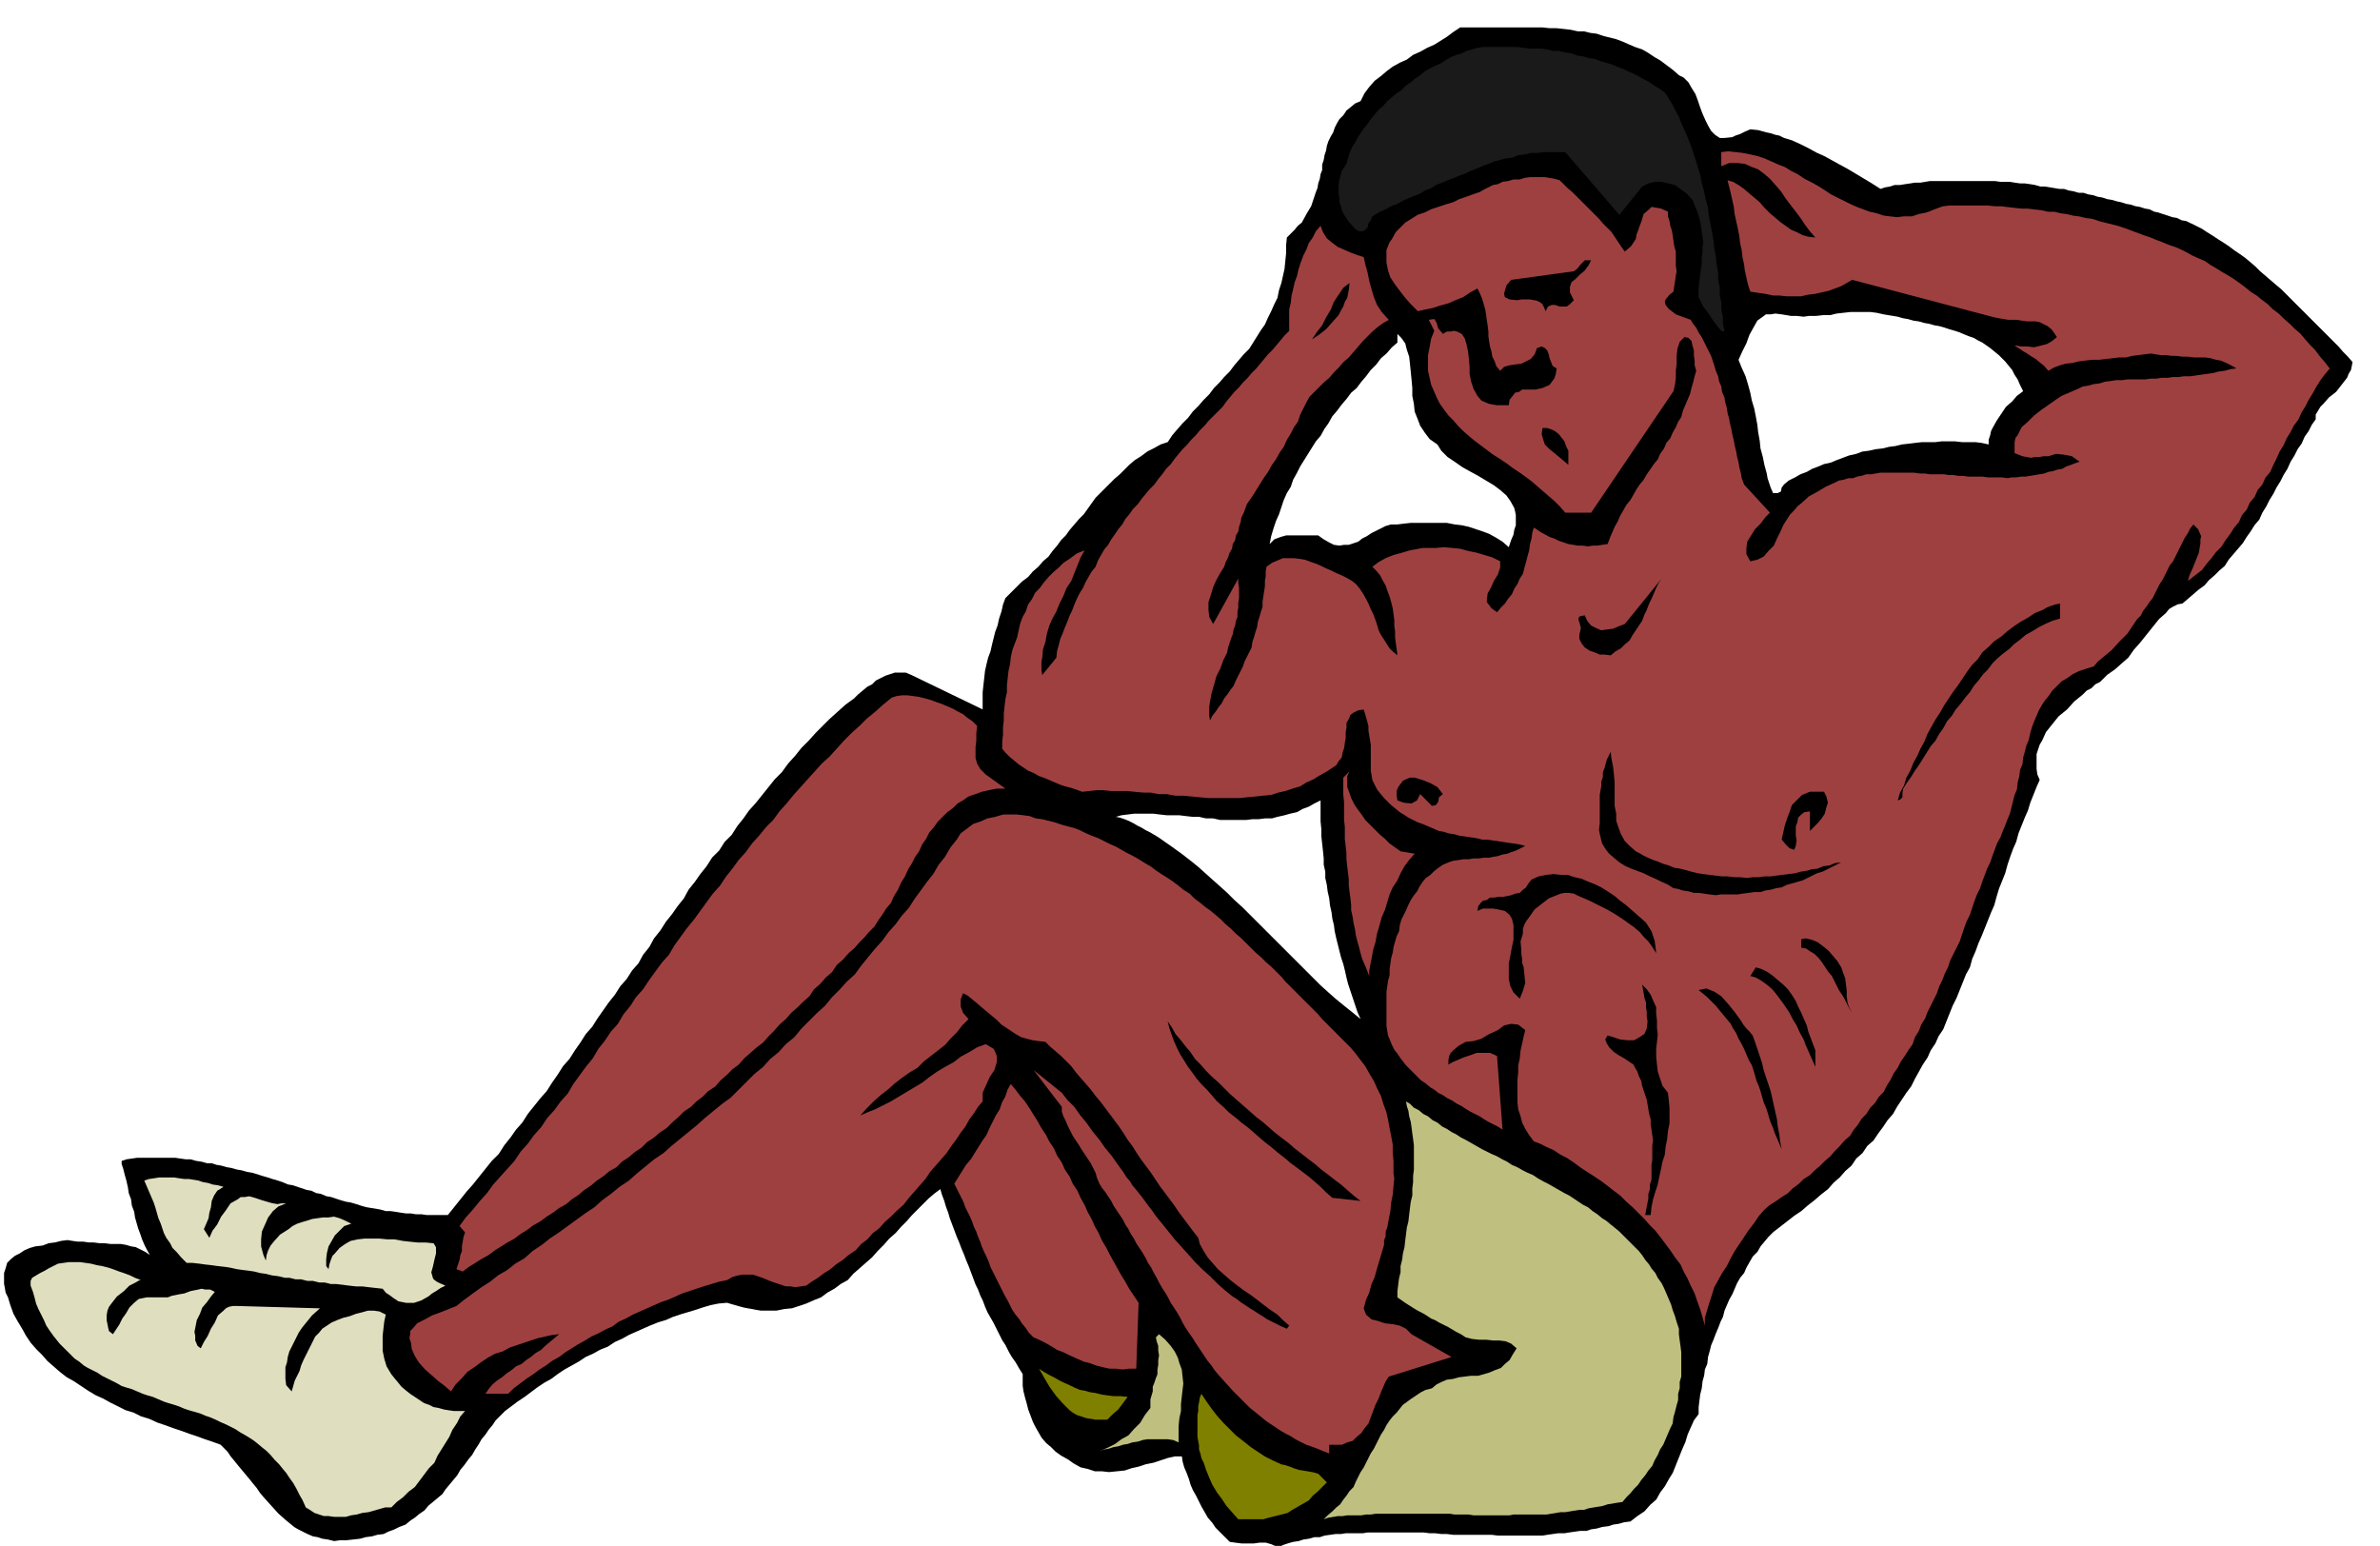
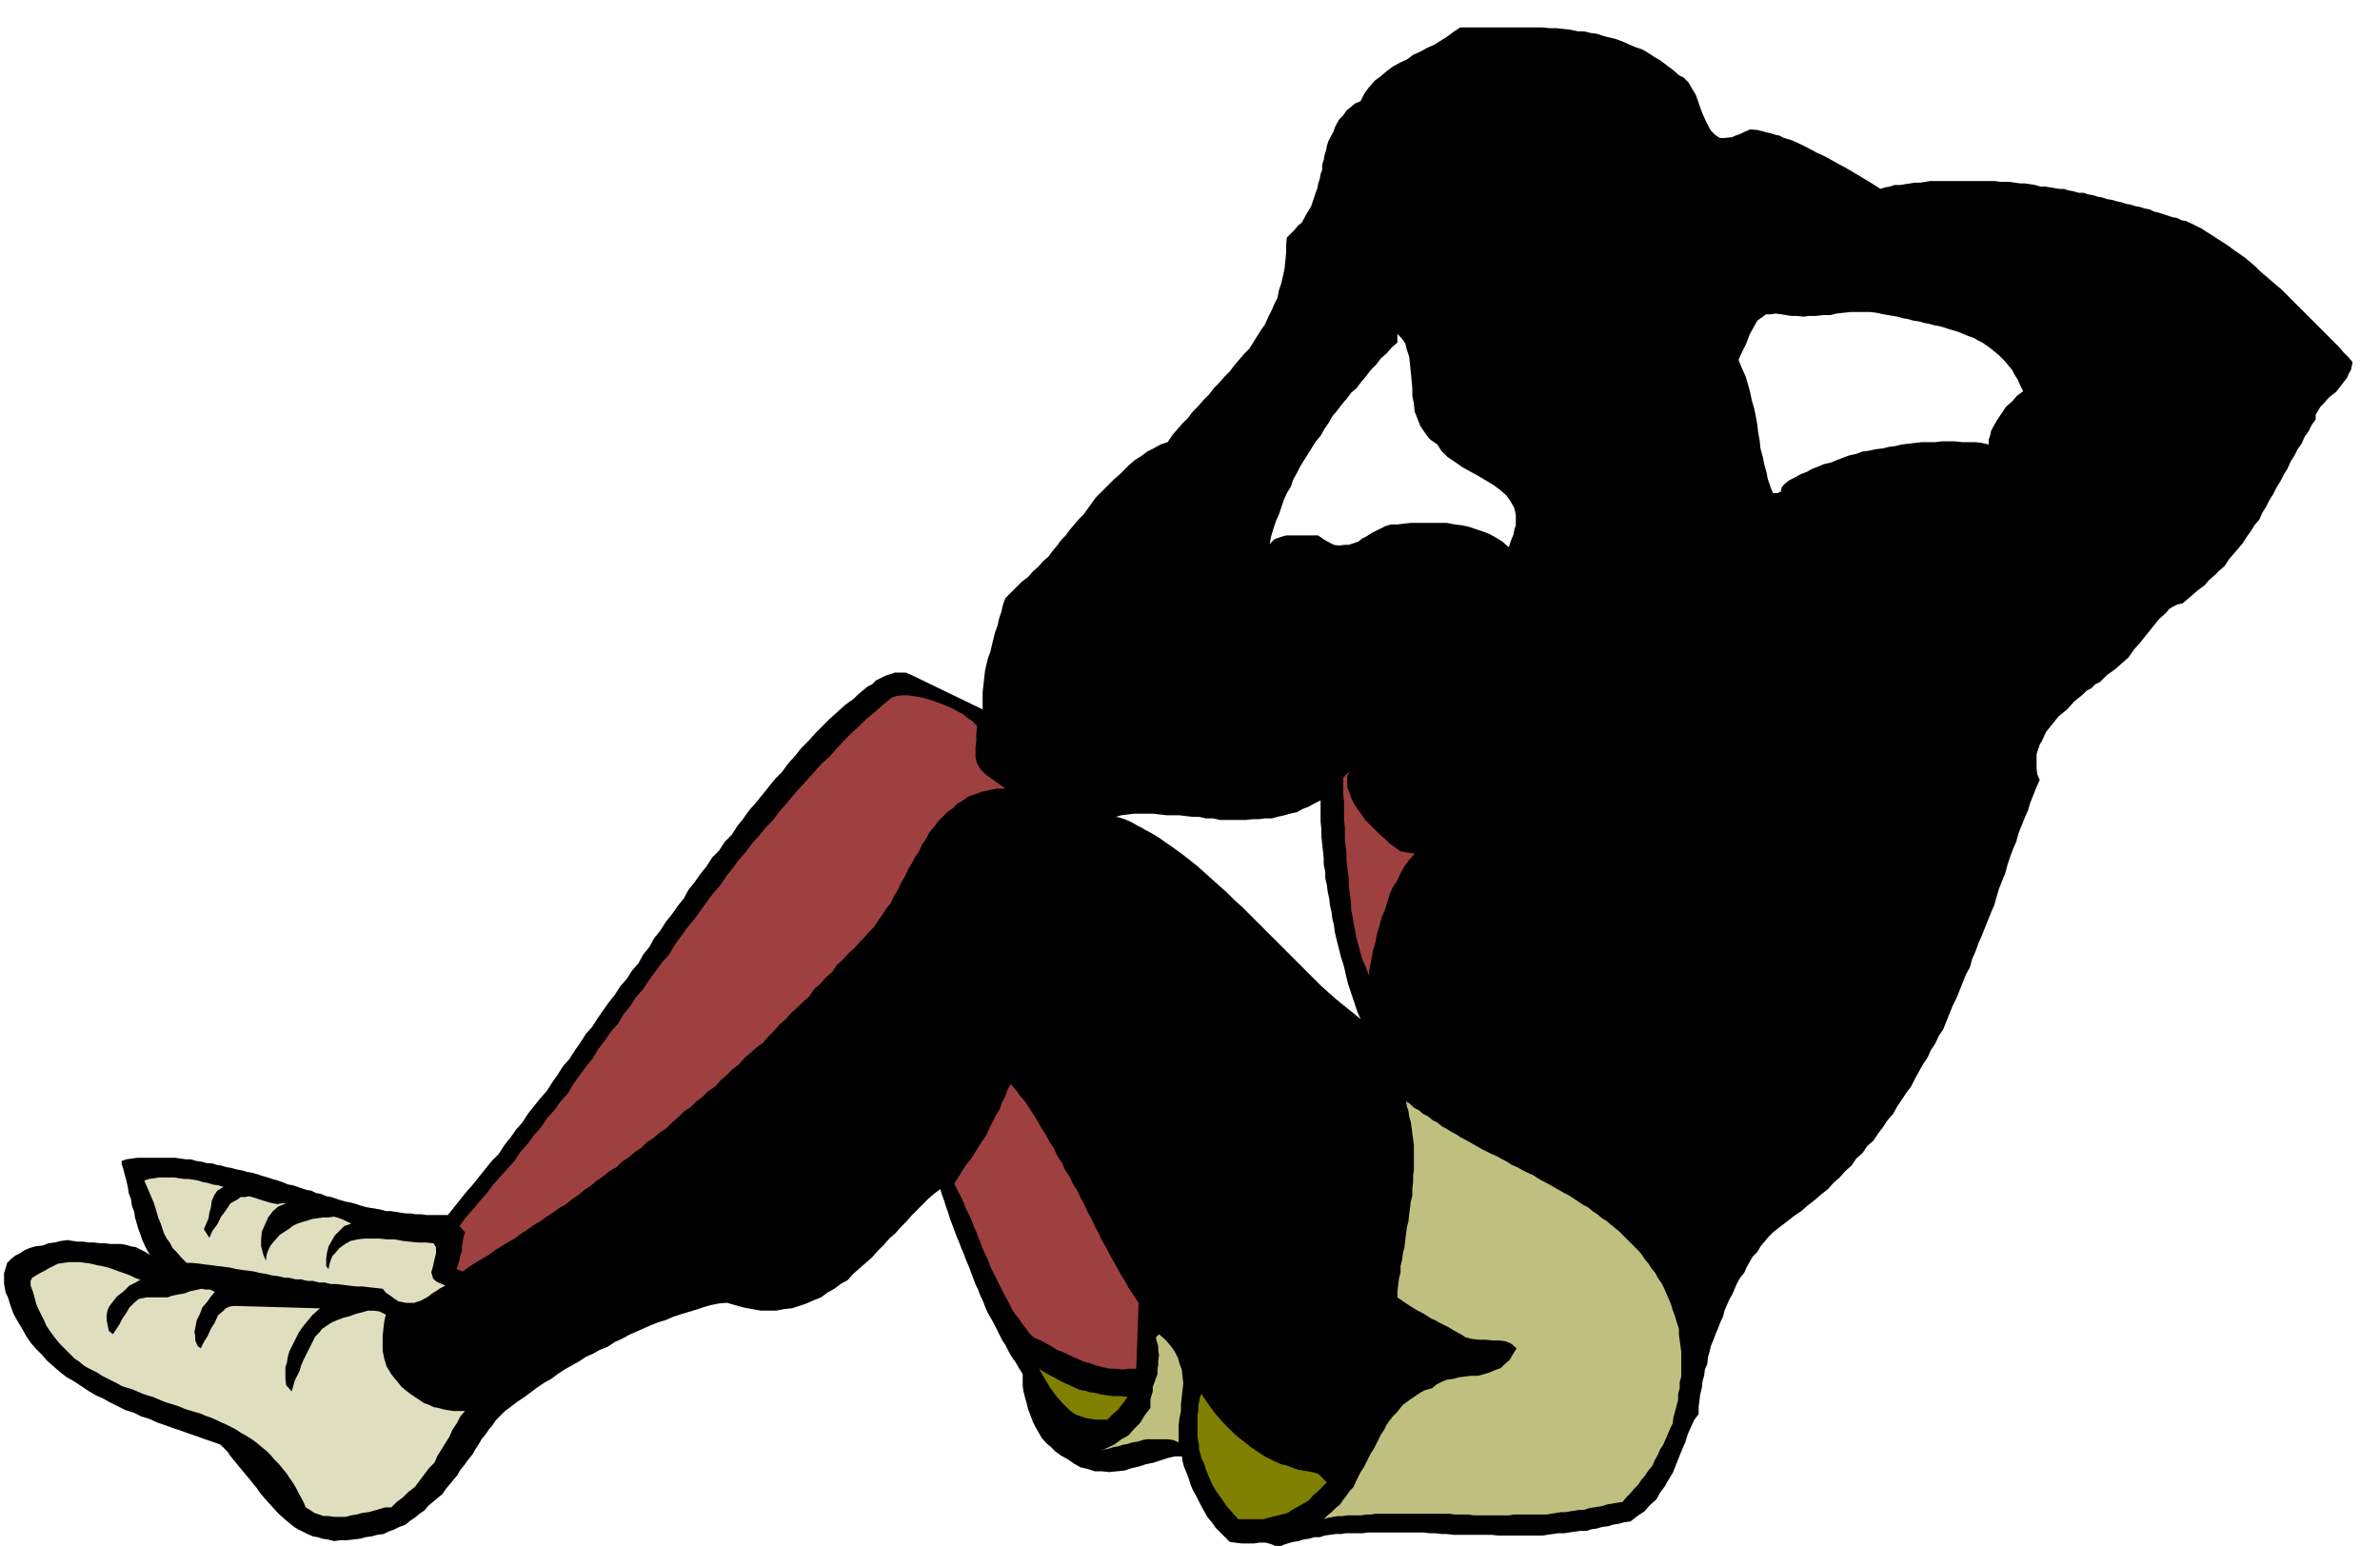
<svg xmlns="http://www.w3.org/2000/svg" fill-rule="evenodd" height="318.574" preserveAspectRatio="none" stroke-linecap="round" viewBox="0 0 3035 1972" width="490.455">
  <style>.brush1{fill:#000}.pen1{stroke:none}.brush3{fill:#9f4040}.brush5{fill:olive}.brush6{fill:#bfbf80}</style>
  <path class="pen1 brush1" d="m2794 285-6-3-6-1-6-3-6-1-6-2-6-2-6-2-5-1-6-3-6-1-6-2-6-1-6-2-6-1-6-2-5-1-7-2-6-1-6-2-6-1-6-2-6-1-6-2h-6l-7-2-6-1-6-2h-6l-6-1-6-1-6-1h-6l-7-2-6-1-7-1h-6l-7-1-6-1h-12l-7-1h-83l-6 1-6 1h-7l-6 1-7 1-6 1h-7l-6 2-6 1-6 2-11-7-10-6-10-6-10-6-11-6-9-5-11-6-9-4-11-6-10-5-11-5-10-3-6-3-5-1-6-2-5-1-11-3-10-1-7 3-6 3-6 2-4 2-10 1h-6l-6-4-5-5-4-7-3-6-4-9-3-8-3-9-3-8-5-8-4-7-6-6-6-3-8-7-8-6-8-6-7-4-9-6-7-4-9-3-7-3-9-4-8-3-8-2-8-2-9-3-8-1-8-2h-8l-9-2-9-1-9-1h-9l-9-1h-105l-9 6-8 6-8 5-8 5-9 4-9 5-9 4-8 6-9 4-9 5-8 6-7 6-8 6-7 8-6 8-5 10-7 3-6 5-5 4-4 6-5 5-3 5-3 6-2 6-3 5-3 6-2 6-1 6-2 6-1 6-2 6v7l-2 5-1 6-2 6-1 6-2 5-2 6-2 6-2 6-6 10-6 11-5 4-4 5-5 5-5 5-1 10v10l-1 10-1 10-2 9-2 9-3 9-2 10-4 8-4 9-4 8-4 9-5 7-5 8-5 8-5 8-7 7-6 7-6 7-6 8-7 7-6 7-7 7-6 8-7 7-7 8-7 7-6 8-7 7-7 8-6 7-6 9-9 3-9 5-8 4-8 6-8 5-7 6-6 6-6 6-7 6-6 6-6 6-6 6-6 6-5 7-5 7-5 7-6 6-6 7-6 7-5 7-6 6-5 7-6 7-5 7-7 6-6 7-7 6-6 7-8 6-7 7-7 7-7 7-3 8-2 9-3 9-2 9-3 8-2 8-2 8-2 9-3 8-2 8-2 9-1 9-1 9-1 9v22l-91-44-7-3h-14l-6 2-6 2-6 3-6 3-5 5-6 3-6 5-6 5-5 5-11 8-10 9-10 9-9 9-9 9-9 10-9 9-8 10-9 10-8 11-9 9-8 10-8 10-8 10-9 10-7 10-8 10-7 11-9 9-7 11-9 9-7 11-8 10-7 10-8 10-6 11-8 10-7 10-8 10-7 11-8 10-6 11-8 10-6 11-8 9-7 11-8 9-7 11-8 10-7 10-7 10-7 11-8 9-7 11-7 10-7 11-8 9-7 11-7 10-7 11-8 9-8 10-8 10-7 11-8 9-7 10-8 10-7 11-9 9-8 10-8 10-8 10-8 9-8 10-8 10-8 10h-27l-7-1h-7l-6-1h-6l-7-1-6-1-7-1h-6l-7-2-6-1-6-1-6-1-7-2-6-2-7-2-6-1-7-2-6-2-6-2-6-1-7-3-6-1-6-3-6-1-6-2-6-2-6-2-6-1-7-3-6-2-7-2-6-2-7-2-6-2-7-2-6-1-7-2-6-1-7-2-6-1-7-2-6-1-6-2h-6l-7-2-7-1-7-2h-6l-7-1-7-1h-48l-7 1-7 1-6 2v4l2 6 2 8 2 7 2 9 1 7 3 8 1 8 3 8 1 7 2 7 2 7 3 8 2 6 3 7 3 6 4 7-6-4-6-3-6-3-6-1-7-2-6-1h-13l-8-1h-6l-8-1h-6l-7-1h-7l-7-1-6-1-8 1-8 2-8 1-8 3-9 1-7 2-7 3-6 4-6 3-5 4-5 5-2 7-2 6v14l1 5 1 6 3 6 3 10 4 11 5 9 6 10 5 9 6 9 7 8 8 8 6 7 8 7 8 7 9 7 9 5 9 6 9 6 10 6 9 4 9 5 10 5 10 5 10 3 10 5 10 3 11 5 9 3 11 4 9 3 11 4 9 3 11 4 9 3 11 4 4 4 5 5 4 6 5 6 4 5 5 6 5 6 5 6 4 5 5 6 4 6 5 6 9 10 10 11 9 8 11 9 5 3 6 3 6 3 7 3 6 1 6 2 7 1 8 2 7-1h8l9-1 9-1 7-2 8-1 7-2 8-1 6-3 8-3 6-3 8-3 6-5 6-4 6-5 6-4 5-6 6-5 6-5 6-5 4-6 5-6 5-6 5-6 4-7 5-6 5-7 5-6 4-7 4-6 4-7 5-6 4-6 5-6 4-6 5-5 7-7 8-6 8-6 9-6 8-6 8-6 9-6 9-5 8-6 9-6 9-5 9-5 9-6 9-4 9-5 10-4 9-6 9-4 9-5 9-4 9-4 9-4 10-4 10-3 9-4 9-3 10-3 10-3 9-3 10-3 10-2 11-1 10 3 11 3 5 1 6 1 5 1 6 1h20l10-2 10-1 9-3 9-3 9-4 10-4 8-6 9-5 8-6 9-5 7-8 8-7 8-7 8-7 7-8 8-8 7-8 8-7 7-8 7-7 7-8 7-7 7-7 7-7 7-6 8-6 2 7 3 8 2 7 3 8 2 7 3 8 3 8 3 8 3 7 3 8 3 7 3 8 3 7 3 8 3 8 3 8 3 6 3 8 3 6 3 8 3 7 4 7 4 7 4 8 3 6 4 8 4 6 4 8 4 7 5 7 4 7 5 8v15l1 7 2 8 2 7 2 8 3 8 3 8 3 6 4 7 4 7 6 7 6 5 6 6 7 5 9 5 7 5 9 5 9 2 9 3h9l9 1 10-1 10-1 9-3 9-2 9-3 10-2 9-3 9-3 9-2h9l1 7 2 7 3 7 3 8 2 7 3 7 4 7 4 8 3 6 4 7 4 7 6 7 4 6 6 6 6 6 6 6 7 1 8 1h16l7-1h8l7 2 9 4 6-3 6-2 7-2 7-1 6-2 7-1 7-2h7l6-2 7-1 7-1h7l6-1h22l6-1h71l8 1h7l8 1h7l8 1h49l8 1h57l6-1 7-1 7-1h8l6-1 7-1 7-1h8l6-2 7-1 7-2 8-1 6-2 7-1 7-2 8-1 9-7 9-6 7-8 8-7 5-9 6-8 5-9 5-8 4-10 4-10 4-10 4-9 3-10 4-9 4-9 6-8v-9l1-8 1-8 2-8 1-9 2-7 1-8 3-7 1-9 2-7 2-8 3-7 3-8 3-7 3-8 3-6 2-8 3-7 3-7 4-7 3-7 3-7 4-7 5-6 3-7 4-7 4-7 6-6 4-7 5-6 5-6 6-6 9-7 9-7 9-7 9-6 8-7 9-7 8-7 9-7 7-8 8-7 7-8 8-7 6-9 8-7 6-9 8-7 6-9 6-8 6-9 7-8 5-9 6-9 6-9 6-8 5-10 5-9 5-9 6-9 4-9 6-9 4-9 6-9 4-10 4-10 4-10 5-10 4-10 4-10 4-10 5-9 3-11 4-9 4-11 4-9 4-10 4-10 4-10 4-9 3-11 3-10 4-10 4-10 3-11 3-9 4-11 4-9 3-11 4-10 4-10 4-9 3-10 4-10 4-10 4-9-3-7-1-7v-19l2-6 2-6 3-5 5-11 8-10 8-10 11-9 9-10 11-9 5-5 6-3 5-5 6-3 9-9 10-7 9-8 8-7 7-10 8-9 8-10 8-10 8-10 9-8 4-5 5-3 6-3 6-1 7-6 7-6 7-6 7-5 6-7 7-6 6-6 7-6 5-8 6-7 6-7 6-7 5-8 5-7 5-8 6-7 4-9 5-8 4-8 5-8 4-8 5-8 4-8 5-8 4-9 5-8 4-8 5-7 4-9 5-7 4-8 5-7v-6l3-5 3-5 4-4 7-8 9-7 7-9 7-9 2-5 3-5 1-5 1-5-6-7-6-6-6-7-6-6-6-6-6-6-6-6-6-6-7-7-6-6-6-6-6-6-6-6-6-6-6-6-6-5-7-6-7-6-7-6-6-6-7-6-6-5-7-5-6-4-8-6-6-4-8-5-6-4-8-5-6-4-8-4-6-3zm-1371 757 7-2 8-1 8-1h25l8 1 9 1h16l8 1 9 1h8l9 2h9l9 2h33l8-1h8l8-1h9l7-2 9-2 7-2 9-2 7-4 8-3 7-4 8-4v27l1 10v9l1 9 1 9 1 10v8l2 9v8l2 9 1 8 2 9 1 9 2 9 1 8 2 8 1 8 2 9 2 8 2 8 2 8 3 9 2 8 2 9 2 8 3 9 3 9 3 9 3 9 4 9-11-9-10-8-11-9-9-8-10-9-9-9-9-9-9-9-10-10-9-9-9-9-9-9-9-9-9-9-9-9-9-9-10-9-9-9-10-9-9-8-10-9-9-8-10-8-9-7-11-8-10-7-10-7-10-6-6-3-5-3-6-3-5-3-6-3-5-2-6-2-5-1zm501-344-8-7-8-5-9-5-8-3-9-3-9-3-9-2-9-1-10-2h-46l-9 1-8 1h-8l-7 2-6 3-6 3-6 3-6 4-6 3-5 4-6 2-6 2h-6l-6 1-7-1-6-3-7-4-7-5h-41l-7 2-8 3-6 6 2-10 3-10 3-9 4-9 3-9 3-9 4-9 5-8 3-9 5-9 4-8 5-8 5-8 5-8 5-8 6-7 5-9 5-7 5-9 6-7 6-8 6-7 6-8 7-6 6-8 6-7 6-8 7-7 6-8 7-6 7-8 7-6v-11l5 5 5 7 2 8 3 9 1 9 1 10 1 10 1 11v10l2 10 1 10 4 10 3 8 6 9 6 8 10 7 5 8 8 8 9 6 10 7 9 5 11 6 10 6 10 6 8 6 8 7 5 7 5 9 1 4 1 5v13l-2 6-1 6-3 7-3 9zm612-131-9-2-8-1h-17l-9-1h-17l-8 1h-17l-9 1-8 1-9 1-8 2-8 1-8 2-9 1-9 2-8 1-8 3-9 2-8 3-8 3-7 3-9 2-7 3-8 3-7 4-8 3-7 4-8 4-6 5-3 4-1 5-4 2h-6l-3-7-2-6-2-6-1-6-3-11-2-10-3-11-1-10-2-11-1-9-2-11-2-10-3-10-2-10-3-11-3-10-5-11-4-10 5-11 5-10 4-11 5-9 5-9 7-5 4-3h6l6-1 8 1 6 1 6 1h7l9 1 7-1h9l9-1h9l8-2 9-1 9-1h25l8 1 9 2 6 1 6 1 6 1 7 2 6 1 7 2 7 1 7 2 6 1 7 2 6 1 7 2 6 2 7 2 6 2 7 3 5 2 6 2 5 3 6 3 10 7 11 9 8 8 9 11 3 6 4 6 3 7 4 8-8 6-6 7-8 7-6 9-6 9-5 9-2 4-1 5-2 6v6z" />
  <path class="pen1" d="m68 1615 6-3 7-1 7-1h14l7 1 7 1 8 2 6 1 8 2 6 2 8 3 6 2 8 3 6 3 8 3h-2l-5 3-8 4-7 7-9 7-7 9-3 4-2 5-1 6v6l1 5 1 5 1 4 5 4 4-6 4-6 4-8 5-7 4-7 6-6 6-5 10-2h27l5-2 5-1 5-1 6-1 8-3 10-2 4-1 5 1h6l6 3-5 6-5 7-6 7-3 8-4 8-2 10-1 5 1 5v6l3 7 4 3 4-8 5-8 4-9 5-8 4-9 7-6 3-3 4-2 5-1h6l105 3-10 9-9 11-4 5-4 6-3 6-3 6-3 6-3 6-2 7-1 7-2 6v15l1 8 7 8 2-7 2-7 3-6 3-6 2-7 3-7 3-6 3-6 3-6 3-6 3-6 5-5 4-5 6-4 6-4 7-3 8-3 8-2 8-3 8-2 7-2h8l7 1 8 4-2 9-1 9-1 9v19l2 10 3 10 6 10 4 5 5 6 4 5 6 5 5 4 6 4 6 4 6 4 6 2 6 3 6 1 7 2 6 1 7 1h14l-6 7-4 8-6 9-4 9-5 8-5 8-5 8-4 9-7 7-6 8-6 8-6 8-8 6-7 7-8 6-7 7h-8l-7 2-7 2-7 2-8 1-7 2-7 1-7 2h-15l-7-1h-6l-6-2-6-2-6-4-5-3-4-9-4-7-4-8-4-7-5-7-4-6-5-6-4-5-6-6-5-6-5-5-5-4-6-5-5-4-6-4-5-3-7-4-6-4-6-3-6-3-7-3-6-3-7-3-6-2-7-3-7-2-7-2-6-2-7-3-6-2-7-2-6-2-7-3-7-3-7-2-6-2-7-3-7-3-7-2-6-2-7-4-6-3-6-3-6-3-6-4-6-3-6-3-5-3-6-5-6-4-5-5-4-4-10-10-8-10-5-7-4-6-3-7-3-6-4-8-3-7-2-8-2-7-3-8v-6l2-4 5-3 5-3 6-3 5-3 6-3zm116-109 6-2 7-1 6-1h19l6 1 7 1h6l6 1 6 1 6 2 6 1 6 2 7 1 7 2-8 5-4 6-3 7-1 8-2 7-1 7-3 7-3 7 7 11 4-9 6-8 5-10 6-8 6-9 9-5 4-3h5l6-1 7 2 9 3 10 3 4 1 6 1 5-1h6l-10 4-7 6-6 8-4 9-4 9-1 10v9l3 11 3 7 1-7 2-6 3-6 4-5 8-9 11-7 5-4 6-3 6-2 7-2 6-2 7-1 7-1h7l7-1 7 2 7 3 8 4-9 3-6 6-6 6-4 7-4 7-2 8-1 8v9l3 4 1-6 2-6 2-5 3-3 6-7 7-5 7-4 9-2 9-1h19l10 1h9l11 2 9 1 10 1h10l10 1 3 5v8l-2 8-2 9-2 7 2 7 1 2 4 3 4 2 7 3-6 3-6 4-5 3-5 4-9 5-9 3h-10l-10-2-6-4-4-3-6-4-4-5-9-1-9-1-8-1h-8l-9-1-8-1-8-1h-7l-8-2h-7l-8-2h-7l-8-2h-7l-8-2h-6l-8-2-8-1-8-2-7-1-8-2-7-1-8-1-7-1-9-2-7-1-9-1-7-1-9-1-7-1-9-1h-7l-7-7-5-6-6-6-3-6-5-7-3-6-2-6-2-6-3-7-2-7-2-7-2-6-3-7-3-7-3-7-3-7z" style="fill:#dfdfbf" />
-   <path class="pen1 brush3" d="m582 1666 10-8 11-8 11-8 11-7 10-8 12-7 10-8 12-7 10-9 12-8 10-8 12-8 11-8 11-8 11-8 12-8 10-9 11-8 11-9 12-8 10-9 11-9 11-9 12-8 10-9 11-9 11-9 11-9 10-9 11-9 11-9 11-8 10-10 10-10 10-10 11-9 9-10 11-9 9-10 11-9 9-11 10-10 10-10 10-9 9-11 10-10 9-10 10-9 8-11 9-11 9-11 9-10 8-11 9-10 8-11 9-10 7-11 8-11 8-11 8-10 7-12 8-10 7-12 8-10 5-8 8-6 8-6 9-3 9-4 10-2 10-3h18l8 1 8 1 8 3 8 1 8 2 8 2 9 3 7 2 8 2 8 3 8 4 7 3 8 3 8 4 8 4 7 3 7 4 7 4 8 4 7 4 8 5 7 4 8 6 6 4 8 5 6 4 8 6 6 5 8 5 6 6 8 6 6 5 7 5 6 5 7 6 6 6 7 6 6 6 7 6 6 6 6 6 6 6 7 6 6 6 7 6 6 6 7 7 5 6 6 6 6 6 6 6 6 6 6 6 6 6 6 6 5 6 6 6 6 6 6 6 6 6 6 6 6 6 6 7 6 8 7 9 5 9 6 10 4 9 5 10 3 10 4 11 2 9 2 11 2 10 2 11v10l1 11v16l1 6-1 10-1 11-2 10-1 11-2 10-2 11-2 5v6l-2 5v6l-3 10-3 10-3 10-3 11-4 9-3 11-4 9-3 11 3 8 7 6 8 2 9 3 9 1 10 2 8 4 7 7 51 29-80 25-4 6-3 7-3 7-3 8-4 8-3 8-3 8-3 8-5 6-4 6-6 5-5 5-7 2-7 3h-16v11l-8-3-7-3-8-3-6-2-8-4-6-3-6-4-6-3-7-4-6-4-6-4-6-4-11-9-10-8-11-11-10-10-10-11-9-10-5-6-4-6-5-6-4-6-4-6-4-6-4-6-3-5-5-7-4-6-4-7-3-6-4-7-4-6-4-6-3-6-4-7-4-6-4-7-3-6-4-7-3-6-4-6-3-6-4-7-4-6-4-6-3-6-4-6-3-6-4-6-3-6-4-6-4-6-4-6-3-6-4-6-4-6-4-5-3-5-3-7-2-7-3-6-3-6-4-6-4-6-4-6-3-5-4-6-4-6-3-6-3-6-3-7-3-6-2-6v-6l-36-47 36 29 7 9 9 9 7 10 9 11 7 10 9 11 7 10 9 11 7 10 8 11 3 5 5 6 3 5 5 6 8 10 8 11 4 5 4 6 4 5 5 6 8 10 8 10 9 10 9 10 8 9 9 9 10 9 10 10 9 8 10 8 5 3 5 4 6 4 6 4 5 3 6 4 5 3 6 4 6 3 6 3 6 3 7 3 3-4-8-7-7-7-9-6-8-6-9-7-8-6-9-6-8-6-9-7-8-7-8-7-6-7-7-8-5-8-5-9-2-8-7-9-6-8-6-8-6-8-6-9-6-8-6-8-6-8-6-9-6-9-6-8-6-8-6-9-5-8-6-8-5-8-6-9-6-8-6-8-6-8-6-8-6-7-6-8-6-7-7-8-6-7-6-8-6-6-7-7-7-6-7-6-6-6-9-1-7-1-8-2-7-2-7-4-6-4-6-4-6-4-6-6-6-5-6-5-6-5-7-6-6-5-6-5-6-3-3 8v9l3 8 7 8-8 8-7 9-8 8-7 8-9 7-9 7-9 7-8 8-10 6-10 7-9 7-9 8-9 7-9 8-9 9-8 9 9-4 10-4 10-5 10-5 10-6 10-6 10-6 10-6 9-7 10-7 10-6 11-6 9-7 11-6 10-6 11-4 5 3 5 3 2 4 2 5v8l-3 10-6 9-5 11-4 9v11l-6 7-5 8-6 8-5 9-6 8-6 9-6 8-6 9-7 8-7 8-7 8-6 9-7 8-7 8-7 8-7 9-8 7-8 8-8 7-7 8-8 6-7 8-8 6-7 8-9 6-7 6-9 6-7 6-8 5-8 6-8 5-7 5-7 1-7 1-6-1h-6l-6-2-6-2-6-2-5-2-7-3-6-2-6-2h-13l-6 1-7 2-7 4-10 2-10 3-10 3-9 3-9 3-9 3-9 4-9 4-9 3-9 4-9 4-9 4-9 4-9 5-9 4-8 6-9 4-9 5-9 4-8 5-9 5-8 5-8 5-8 6-9 5-8 6-8 5-8 6-9 6-8 6-8 6-7 7h-29l4-6 5-6 6-5 6-4 6-5 6-4 6-5 7-3 6-5 6-4 6-5 7-4 5-5 6-5 6-5 6-5-9 1-9 2-9 2-9 3-9 3-9 3-9 3-9 5-10 3-9 5-9 6-8 6-9 6-7 8-8 8-6 9-8-7-8-6-9-8-8-7-8-9-5-8-4-9-1-8-2-6 1-5v-4l3-3 6-7 10-5 9-5 11-4 10-4 10-4z" />
  <path class="pen1 brush3" d="m593 1572-7-8 8-11 9-10 9-11 9-10 8-11 9-10 9-10 9-10 8-12 9-10 8-11 9-10 8-12 9-10 8-11 9-10 7-12 8-11 8-11 9-11 7-12 8-10 8-12 9-10 7-12 9-11 7-11 9-10 8-12 8-11 8-11 9-10 7-12 8-11 8-11 9-11 8-11 8-11 8-11 9-10 8-12 8-10 8-11 9-10 8-11 9-10 9-11 9-9 8-11 9-10 9-11 9-10 9-10 9-10 9-10 10-9 9-10 9-10 10-10 10-9 9-9 11-9 10-9 11-9 6-2 7-1h7l8 1 7 1 8 2 7 2 8 3 6 2 7 3 7 3 7 4 6 3 6 5 6 4 6 6-1 9v10l-1 8v14l2 7 4 7 7 7 25 18h-11l-10 2-9 2-8 3-9 3-7 5-7 4-6 6-7 5-6 6-6 6-5 7-6 7-4 8-5 7-4 9-5 7-4 8-5 8-4 9-5 8-4 9-5 8-4 9-6 7-5 8-5 7-5 8-7 7-6 7-6 6-6 7-8 7-7 8-8 7-6 9-8 7-7 8-8 7-6 9-8 7-7 7-8 7-7 8-8 7-7 8-7 7-7 8-8 6-8 7-8 7-7 8-8 6-7 7-8 7-7 8-9 6-7 7-8 6-7 7-9 6-7 7-8 7-7 7-9 6-7 6-9 6-7 7-9 6-7 6-9 6-7 7-9 5-7 6-9 6-7 6-9 6-7 6-9 6-7 6-9 5-8 6-8 5-8 6-9 5-8 6-8 5-8 6-9 5-8 5-8 5-8 6-9 5-8 5-8 5-8 6-8-3 2-6 2-6 1-6 2-5v-6l1-6 1-6 2-6zm696-189 6 7 6 8 6 7 6 9 5 8 5 8 5 9 6 9 4 8 6 9 4 9 6 9 4 9 6 9 4 9 6 9 4 9 5 9 4 9 5 9 4 9 5 9 4 9 6 10 4 8 5 9 5 9 5 9 5 8 5 9 6 9 6 9-3 84h-9l-8 1-9-1h-8l-9-2-8-2-8-3-8-2-9-4-9-4-8-4-8-3-8-5-7-4-8-4-7-3-6-6-4-6-5-6-3-5-5-6-4-6-3-6-3-6-4-7-3-6-3-6-3-6-3-6-3-6-3-6-2-6-3-7-3-6-3-7-2-6-3-7-2-6-3-6-2-6-3-7-3-6-3-6-2-6-3-6-3-6-3-6-3-6 5-8 5-8 5-8 6-7 5-8 5-8 5-8 5-7 4-9 4-8 4-8 5-8 3-9 4-7 3-9 4-7z" />
-   <path class="pen1" style="fill:#1a1a1a" d="m2123 118-7-5-7-4-7-5-6-3-7-4-6-3-7-3-6-3-8-3-7-3-7-2-7-2-8-3-7-1-7-2-7-1-8-3-8-1-8-2h-7l-8-2-7-1h-15l-8-1-7-1h-45l-7 1-7 2-7 2-6 3-7 2-7 3-7 4-6 4-7 3-6 3-7 4-6 5-6 4-6 5-6 4-6 6-6 4-6 5-6 5-5 6-6 5-5 6-5 6-4 6-5 6-4 6-4 6-3 6-4 6-3 7-2 7-2 7-6 9-3 11-1 6v12l1 6v5l2 5 1 5 3 6 6 9 8 9 5 3h5l3-2 3-3 1-5 3-4 2-5 3-2 7-4 7-3 7-4 8-3 7-4 7-3 7-3 8-3 6-4 8-3 6-4 8-3 7-3 8-3 7-3 8-3 6-3 8-3 7-3 8-3 7-3 8-2 7-2 9-1 7-3 8-1 8-2h9l8-1h27l69 80 29-36 8-4 8-2h9l9 2 8 2 8 6 7 5 8 9 2 6 3 7 2 6 2 7 1 6 1 7 1 7 1 7-1 6v7l-1 7v8l-1 6-1 8-1 8-1 9v11l2 4 4 8 6 8 6 9 5 7 5 6 3 2 2-1-2-9v-9l-2-9v-9l-2-10v-9l-2-10v-9l-2-11-1-10-2-11-1-10-2-11-2-10-2-10-1-10-3-11-2-10-3-11-2-10-3-10-3-10-3-9-3-9-4-10-4-9-4-9-3-8-5-9-4-8-5-8-4-6z" />
-   <path class="pen1 brush3" d="m2478 263-11 4-10 4-10 2-9 3h-10l-9 1-9-1-8-1-9-3-9-2-8-3-8-3-9-4-8-4-8-4-8-4-9-6-8-5-9-5-8-4-9-6-8-4-8-5-8-3-9-4-9-4-9-3-9-2-10-2-9-1-9-1-9 1v18l10-4h11l9 1 9 4 8 3 8 6 7 6 8 9 6 7 6 9 6 8 7 9 6 8 6 9 6 8 7 8-9-1-7-2-8-4-7-3-7-5-7-5-7-6-6-5-7-7-6-7-7-6-6-5-7-6-7-5-7-4-7-2 2 8 2 8 2 9 2 9 1 9 2 9 2 9 2 10 1 9 2 9 1 9 2 9 1 8 2 9 2 9 3 9 6 1 7 1 7 1 9 2h8l9 1h19l8-2 9-1 9-2 9-2 8-3 8-3 7-4 7-4 178 47 4 1 5 1 6 1 6 1h11l6 1 7 1h11l5 1 6 3 4 2 5 4 3 4 4 6-6 5-7 4-8 2-8 2-9-1h-7l-6-1h-3l5 3 6 4 5 3 6 4 5 3 6 5 5 4 5 6 7-4 8-3 7-2 9-1 8-2 8-1 9-1h9l8-1 9-1 8-1h9l8-2 8-1 8-1 8-1 6 1 6 1h7l7 1h6l8 1h7l8 1h14l7 1 7 2 6 1 7 3 6 3 7 4-8 1-7 2-8 1-7 2-8 1-7 1-7 1-7 1h-8l-7 1h-7l-7 1h-8l-6 1h-8l-6 1h-23l-7 1h-8l-6 1-8 1-6 2-8 1-7 2-7 1-6 3-7 3-7 3-7 3-6 4-10 7-10 7-9 7-8 8-8 7-5 10-3 4-1 6v13l10 4 11 2 5-1h6l5-1h6l10-3 10 1 10 2 10 7-6 2-5 2-6 2-5 3-6 1-6 2-6 1-5 2-6 1-6 1-6 1-6 1h-6l-6 1h-6l-5 1-7-1h-18l-7-1h-18l-7-1h-6l-6-1h-6l-6-1h-18l-7-1h-6l-7-1h-43l-6 1-6 1h-6l-6 2-6 1-5 2h-6l-6 2-6 1-6 3-11 5-10 6-11 6-10 9-5 4-4 5-5 5-4 6-5 8-4 9-4 8-4 9-7 7-6 7-8 4-9 2-5-9v-8l1-8 5-8 5-8 7-7 6-8 6-6-33-36-3-8-1-6-2-8-1-6-2-8-1-6-2-8-1-6-2-8-1-6-2-8-1-6-2-7-1-7-2-7-1-6-3-7-1-7-3-7-1-6-3-7-2-7-2-6-2-6-3-6-3-6-3-6-3-6-4-6-3-6-4-5-3-5-19-7-9-7-4-5-1-4 1-3 5-6 5-4 1-7 1-6 1-7 1-6-1-7v-18l-2-7-1-7-1-7-1-6-2-6-1-6-2-6v-6l-9-4-6-1-6-1-3 3-7 6-3 10-2 5-2 6-2 5-1 6-6 9-8 7-5-7-4-6-4-6-4-6-6-6-5-5-5-6-5-5-6-6-6-6-6-6-5-5-6-6-6-5-5-5-5-5-7-2-6-1-6-1h-19l-7 1-6 2h-8l-7 2-7 1-6 3-6 1-6 3-6 3-5 3-9 3-8 3-9 3-8 4-10 3-9 3-9 3-8 4-9 3-8 5-8 5-6 6-6 6-5 9-3 4-2 5-2 5v16l2 10 3 9 6 9 6 8 7 9 7 8 9 9 9-2 10-2 9-3 11-3 9-4 10-4 9-6 9-5 3 6 3 7 2 7 2 7 1 6 1 8 1 6 1 8v6l1 7 1 6 2 7 1 6 3 6 2 6 5 6 5-5 7-2 7-1 8-1 6-3 6-3 5-6 3-8 6-2 4 2 3 3 2 5 1 5 2 5 2 5 5 3-1 7-2 6-3 4-3 4-9 4-9 2h-17l-4 3-5 1-3 4-4 5-1 7h-15l-6-1-5-1-9-4-5-6-5-9-3-9-2-10v-9l-1-11-1-9-2-9-2-7-4-6-6-3-4-1-4 1h-5l-5 3-6-7-2-7-3-5-7 1 7 14-4 10-2 11-2 10v20l2 9 2 9 4 9 3 7 4 8 5 7 6 8 6 6 6 7 7 7 8 7 6 5 8 6 8 6 8 6 8 5 9 6 8 6 9 6 7 5 8 6 7 6 8 7 7 6 7 6 7 7 7 8h33l105-155 2-9 1-8v-9l1-9v-10l1-9 3-9 6-6 5 1 4 4 1 5 2 7v6l1 7v6l2 7-2 7-2 8-2 7-2 8-3 7-3 7-3 7-2 8-4 6-3 7-4 7-3 7-5 6-3 7-5 7-3 7-5 6-4 6-5 7-4 7-5 6-4 6-4 7-4 7-5 6-4 7-4 7-3 7-4 7-3 7-3 7-3 8-7 1-6 1h-6l-6 1-7-1h-6l-6-1-6-1-6-2-6-2-6-3-6-2-11-6-9-6-2 6-1 8-2 7-1 8-2 7-2 8-2 7-2 8-4 6-3 7-4 6-3 7-5 6-4 6-5 5-5 6-7-5-3-4-3-4v-3l1-8 4-7 4-9 5-8 3-9v-8l-10-5-10-3-10-3-10-2-11-3-10-1-11-1-10 1h-17l-5 1-11 2-10 3-11 3-10 4-9 5-8 6 5 5 5 6 3 6 4 7 2 6 3 8 2 7 2 8 1 7 1 8v7l1 8v7l1 8 1 7 1 8-6-5-4-4-4-6-3-5-4-6-3-6-2-7-2-6-3-8-3-6-3-7-3-6-4-7-4-6-5-6-5-4-7-4-6-3-7-3-6-3-7-3-6-3-7-3-6-2-8-3-6-1-8-1h-14l-7 3-7 3-7 5-1 6v6l-1 6v7l-1 6-1 7-1 6v7l-2 6-2 7-2 6-1 7-2 6-2 7-2 6-1 7-3 6-3 6-3 6-2 6-3 6-3 6-3 6-3 7-4 5-4 6-4 5-3 6-4 5-4 6-4 5-3 6-1-6v-12l1-6 2-11 3-10 3-11 5-10 4-11 5-10 1-6 2-6 2-6 2-5 1-6 2-5 1-6 2-5v-6l1-6v-6l1-6v-13l-1-6v-6l-32 58-5-9-1-9v-10l3-9 3-10 4-9 5-9 5-8 2-6 3-6 2-6 3-5 1-6 3-5 1-6 3-5 1-6 2-6 1-6 3-6 4-11 7-10 5-8 5-8 5-8 5-7 5-9 5-7 5-9 5-7 4-9 5-8 4-8 5-7 3-9 4-8 4-8 4-7 6-6 6-6 6-6 7-6 6-7 6-6 6-7 7-6 6-7 6-7 6-7 6-6 6-6 7-6 7-5 7-4-9-10-6-9-4-10-3-10-3-11-2-10-3-11-2-9-9-3-8-3-9-4-7-3-8-6-6-5-5-8-3-8-6 7-4 8-5 7-3 8-4 8-3 8-3 9-2 9-3 8-2 9-2 8-1 9-2 9v27l-6 6-5 6-5 6-5 6-6 6-5 6-5 6-5 6-6 6-5 6-6 6-5 6-6 6-5 6-5 6-5 7-6 6-6 6-6 6-5 6-6 6-5 6-6 6-5 6-6 6-5 6-5 6-5 7-6 6-5 7-5 6-5 7-6 6-5 6-5 6-5 7-6 6-5 7-5 6-4 7-5 6-4 6-5 7-4 7-5 6-4 7-4 7-3 8-5 6-4 7-4 7-3 7-4 6-4 8-3 7-3 8-3 6-3 8-3 7-3 8-3 7-2 8-2 7-1 9-18 22-1-6v-11l1-5 1-11 3-9 2-11 3-10 4-9 5-9 4-10 5-10 4-10 6-9 4-10 4-10 4-10 5-9-10 4-8 6-9 6-6 6-7 6-6 6-6 7-5 7-6 6-4 8-5 7-3 9-4 7-3 8-2 9-2 9-3 8-3 8-2 9-1 9-2 9-1 9-1 9v9l-2 9-1 9-1 9v9l-1 9v9l-1 9v9l4 5 5 5 6 5 6 5 6 4 6 4 7 3 7 4 6 2 7 3 7 3 7 3 6 2 8 2 6 2 8 3 9-1 9-1h9l10 1h20l10 1 11 1h9l11 2h10l11 2h10l11 1 10 1 11 1h40l9-1 11-1 9-1 11-1 9-3 9-2 9-3 10-3 8-5 9-4 8-5 9-5 6-4 6-4 3-5 4-5 1-6 2-6 1-7 1-6v-7l1-6v-6l3-5 2-5 4-3 6-3 7-1 3 10 3 11v6l1 6 1 6 1 6v33l1 6 1 6 3 6 3 6 4 5 5 6 9 9 11 9 5 3 6 4 6 3 6 3 6 2 7 3 7 3 7 3 6 1 6 2 7 1 7 2 7 1 7 1 7 1 8 2h6l7 1 7 1 7 1 6 1 8 1 6 1 8 2-6 3-6 3-6 2-5 2-6 1-6 2-6 1-5 1h-7l-6 1h-7l-6 1h-7l-6 1-7 1-6 2-7 3-6 4-5 4-5 5-6 4-4 5-4 6-3 6-4 5-4 6-3 6-3 7-3 6-3 6-2 7-1 8-3 6-2 7-2 7-1 7-2 7-1 7-1 7v8l-2 7-1 7-1 7v44l1 6 1 6 3 7 2 5 3 6 4 5 4 6 7 9 10 10 4 4 5 5 6 4 6 5 5 3 5 4 6 3 6 4 6 3 6 4 6 3 6 4 5 3 6 3 6 3 6 4 5 3 6 3 6 3 6 4-7-94-9-4h-17l-8 3-9 3-7 3-7 3-5 3v-6l1-5 2-4 3-3 7-6 9-5 10-1 10-3 10-6 11-5 8-6 9-2 9 1 9 7-2 8-2 9-2 9-1 10-2 9v9l-1 10v28l1 9 3 9 2 8 4 8 5 8 6 8 8 3 8 4 9 4 9 6 8 4 9 6 8 6 9 6 8 5 9 6 8 6 9 7 8 6 8 8 8 7 8 8 7 7 7 8 7 7 7 9 6 8 6 8 6 9 7 9 4 9 5 9 4 9 5 10 3 9 4 11 3 10 3 11v-10l3-10 3-10 3-9 3-10 5-9 5-9 6-9 5-10 5-9 6-9 6-9 6-9 7-9 6-9 7-8 7-6 8-5 7-5 8-5 6-6 8-6 6-6 8-5 6-6 7-6 6-6 7-6 6-7 6-6 6-7 7-6 5-8 5-6 5-8 6-6 5-8 6-6 5-8 6-6 4-8 5-8 4-8 5-7 4-8 5-7 5-8 5-7 3-9 5-8 3-8 5-8 3-8 4-8 4-8 4-8 3-9 4-8 3-8 4-8 3-9 4-8 4-8 4-8 3-9 3-9 3-8 4-8 3-9 3-9 3-8 4-8 3-9 3-8 3-8 4-8 3-9 3-8 3-8 4-7 3-8 3-7 3-8 3-7 2-8 2-8 2-8 3-7 1-9 2-8 1-8 3-7 1-9 2-7 2-8 3-7 2-9 2-7 3-8 3-7 3-7 4-7 4-6 5-6 4-6 6-6 6-6 7-4 7-5 8-4 9-3 10-3 5-6 6-5 6-5 6-5 10-11 10-10 4-6 4-6 4-6 5-5 3-6 4-5 4-6 4-5 3-6 3-6 3-6 4-6 3-6 3-6 3-6 4-5 3-6 3-6 3-6 3-6 3-6 4-6 3-6 4-5 6 6 4 9-1 4v5l-1 6-1 6-4 10-4 10-4 9-2 7 18-14 6-8 6-7 6-8 7-7 5-8 6-8 5-8 6-7 4-9 6-7 4-9 6-7 4-9 6-7 4-9 6-7 4-9 4-8 4-9 5-8 4-9 5-8 4-8 6-8 4-9 5-8 4-8 5-8 5-9 5-8 6-8 6-7-7-9-6-7-6-8-6-6-7-8-6-7-7-6-6-6-8-7-6-6-8-6-6-6-8-6-6-5-8-5-6-5-8-6-7-5-8-5-7-4-8-5-7-4-7-5-7-3-9-4-7-4-8-4-7-3-9-3-7-3-8-3-7-3-9-3-8-3-8-3-8-3-9-3-8-2-8-2-8-2-9-3-8-1-8-2-8-1-8-2-8-1-8-2h-8l-9-2-9-1-8-1h-8l-9-1-9-1-8-1h-8l-9-1h-49l-8 1z" />
  <path class="pen1 brush5" d="m1438 1782-6 8-6 8-7 6-7 7h-15l-6-1-6-1-6-2-6-2-5-3-4-3-9-9-8-9-8-11-6-10-8-14 6 4 7 4 6 3 7 4 6 3 7 3 6 3 7 3 6 1 7 2 7 1 8 2 7 1 8 1h9l9 1z" />
  <path class="pen1 brush6" d="M1467 1796v-11l3-10v-6l2-5 2-6 2-5v-6l1-6v-6l1-6-1-6v-6l-2-6-1-5 4-4 8 7 7 8 5 7 4 8 2 7 3 8 1 9 1 9-1 8-1 9-1 9v9l-2 9-1 10v21l-7-3-7-1h-26l-6 1-6 2-7 1-6 2-6 1-6 2-6 1-6 2-6 1-6 2 10-4 10-5 8-6 9-5 7-8 8-8 6-10 7-9z" />
  <path class="pen1 brush1" d="m1735 1532-36-4-8-7-7-7-8-7-7-6-8-6-8-6-8-6-7-6-9-7-7-6-9-7-7-6-8-7-7-6-8-6-7-6-9-7-7-7-8-7-6-7-7-8-7-7-6-7-5-7-6-8-5-8-5-8-4-8-4-9-3-8-3-9-2-8 5 7 5 9 6 7 7 9 6 7 6 9 7 7 8 9 7 7 8 7 7 7 8 8 8 7 8 7 8 7 9 8 8 6 8 7 8 7 9 7 8 6 8 7 9 7 9 7 8 6 8 7 8 6 9 7 8 6 8 7 8 7 9 7z" />
  <path class="pen1 brush5" d="m1532 1778 6 9 7 10 7 9 8 9 8 8 8 8 9 7 10 8 9 6 9 6 10 5 11 5 5 1 6 2 5 2 6 2 6 1 6 1 6 1 7 2 11 11-6 6-6 6-6 5-5 6-7 4-7 4-7 4-6 4-8 2-8 2-8 2-7 2h-32l-8-9-7-8-6-9-6-8-6-10-4-9-4-10-3-9-3-6-1-5-2-6v-5l-2-11v-28l1-5v-6l1-5 1-6 2-5z" />
-   <path class="pen1 brush1" d="m1721 361-1 9-2 10-3 5-2 6-3 5-3 6-8 9-8 9-9 7-9 6 6-9 7-9 5-10 6-10 4-10 6-9 6-9 8-6z" />
  <path class="pen1 brush6" d="m1826 1771 6-5 6-3 7-3 8-1 7-2 8-1 8-1h9l7-2 7-2 7-3 8-3 5-5 6-5 4-7 5-8-7-6-7-3-8-1h-8l-9-1h-9l-9-1-8-2-6-4-6-3-5-3-5-3-6-3-6-3-5-3-5-2-6-4-5-3-6-3-5-3-11-7-10-7v-8l1-8 1-8 2-8v-8l2-8 1-8 2-8 1-9 1-8 1-8 2-8 1-9 1-8 1-8 2-8v-9l1-8v-8l1-8v-31l-1-8-1-7-1-8-1-7-2-7-1-7-2-6-1-6 5 3 5 5 6 3 6 5 6 3 6 5 6 3 6 5 6 3 6 4 6 3 6 4 6 3 7 4 7 4 7 4 6 3 6 3 7 3 7 4 6 3 6 4 7 3 7 4 6 3 7 3 6 4 7 4 6 3 7 4 7 4 7 4 6 3 6 4 6 4 6 4 6 3 6 5 6 4 6 5 5 3 6 5 5 4 6 5 10 10 11 11 4 4 4 5 4 6 5 6 3 5 5 6 3 6 5 7 3 6 3 7 3 7 3 7 2 7 3 8 2 7 3 9v7l1 8 1 7 1 8v31l-2 7v8l-2 7v8l-2 7-2 8-2 7-1 8-3 6-3 7-3 7-3 7-4 6-3 7-4 7-3 7-5 6-4 6-5 6-4 6-5 5-5 6-5 5-5 6-7 1-6 1-6 1-6 2-6 1-6 1-6 1-6 2h-6l-6 1-6 1-6 1h-6l-6 1-6 1-6 1h-42l-5 1h-46l-6-1h-18l-6-1h-95l-6 1h-6l-6 1h-18l-6 1h-6l-6 1-6 1-6 2 5-5 6-5 5-5 5-4 4-6 4-5 4-6 5-5 3-7 3-6 3-6 4-6 3-6 3-6 3-6 4-6 3-6 3-6 3-6 4-6 3-6 4-6 4-5 5-5 8-10 11-8 6-4 6-4 6-3 8-2z" />
  <path class="pen1 brush3" d="m1721 984-3 6v14l3 8 2 6 4 8 4 6 6 8 4 6 6 6 6 6 7 7 6 5 6 6 7 5 7 5 18 3-7 8-6 8-5 9-4 9-6 9-4 9-3 10-3 10-4 9-3 11-3 10-2 11-3 10-2 11-1 5-1 5-1 6v6l-3-8-3-7-3-7-2-7-2-8-2-7-2-8-1-7-2-9-1-7-2-9v-7l-1-9-1-7-1-9v-7l-1-9-1-8-1-9v-8l-1-9-1-8v-16l-1-9v-23l-1-9v-22l8-8z" />
  <path class="pen1 brush1" d="m1804 992 10 3 10 4 9 5 7 9-5 4-1 6-3 4-5 1-15-15-4 8-7 4-10-1-8-3-1-6v-6l2-5 3-4 3-4 4-2 5-2h6zm149 130 9-4 10-2 9-1 10 1h8l9 3 9 2 9 4 8 3 8 4 8 5 9 6 7 6 8 6 8 7 8 7 9 8 7 11 2 6 2 6 1 7 1 9-5-8-5-7-6-6-5-6-7-6-7-5-7-5-6-4-8-5-7-4-8-4-6-3-8-4-7-3-7-3-6-3-6-1h-6l-5 1-5 2-10 4-9 7-9 7-7 10-3 4-3 5-2 6v6l-3 10 1 11v5l1 6v5l2 6 1 10 1 10-3 10-4 10-8-8-4-8-2-9v-20l2-10 2-11 2-9v-19l-2-8-3-5-6-5-9-2-6-1h-13l-7 3 1-6 3-4 3-3 5-1 4-3h5l6-1h6l5-1 5-1 5-2 6-1 4-4 4-3 3-5 4-5zm54-776 4-3 5-6 5-5h8l-3 6-5 7-6 5-6 6-5 4-2 6v7l5 10-5 5-4 3h-9l-6-2h-4l-5 2-3 6-3-7-2-3-5-3-4-1-6-1h-11l-5 1-10-1-6-3-1-4 1-4 2-7 6-7 80-11zm-40 200h6l6 2 4 2 5 4 3 4 4 5 2 6 3 6v18l-7-6-6-5-6-5-5-4-6-6-2-6-2-7 1-8zm54 239 3 7 5 6 6 3 7 3 7-1 8-1 7-3 8-3 47-58-4 6-3 6-3 7-3 7-3 6-3 8-3 6-3 8-4 6-4 6-4 6-4 7-6 5-5 5-7 4-6 5-8-1h-6l-7-3-6-2-6-4-4-5-3-6v-5l2-9-2-7-1-3v-3l2-2 6-1zm33 174 1 9 2 10 1 9 1 11v30l2 10v9l3 9 3 8 5 9 6 6 8 7 4 2 5 3 6 3 7 3 6 2 7 3 7 2 7 3 7 1 8 2 7 2 8 2 7 1 8 1 8 1 8 1h7l9 1h7l9 1 7-1h8l7-1h8l7-1 8-1 8-1 8-1 7-2 7-1 7-2 8-1 7-3 8-1 7-3 8-1-6 3-6 3-6 3-6 3-7 2-6 3-6 3-6 3-7 2-7 2-7 2-6 3-7 1-7 2-7 1-6 2h-8l-7 1-8 1-6 1h-22l-6 1-8-1-7-1-7-1h-6l-7-2-7-1-6-2-6-1-8-5-7-3-8-4-7-3-8-4-8-3-8-3-7-3-8-5-6-5-7-6-4-5-5-8-2-8-2-9 1-9v-36l1-6 1-5v-6l2-6v-6l2-5 3-11 5-10zm47 344-1-6v-6l-1-6v-6l-2-6-1-6-1-6-1-5 6 6 5 7 3 7 4 9v8l1 9v9l1 9-1 9-1 9v10l1 10 1 9 3 9 3 9 7 9 1 9 1 10v20l-2 10-1 10-2 10-1 10-3 9-2 10-2 9-2 10-3 9-3 10-2 10-1 10h-7l2-11 2-10v-6l2-6v-6l2-6v-19l1-6v-19l1-6-1-7-1-7-1-7v-6l-2-7-1-6-1-6-1-6-2-6-2-6-2-6-1-6-3-6-2-6-3-5-2-4-6-4-6-4-7-4-6-4-6-6-3-5-2-5 3-5 7 2 9 3 9 1h9l7-4 6-4 3-7 1-9zm134 18 3 8 3 9 3 9 3 9 2 9 3 9 3 9 3 9 2 9 2 9 2 9 2 9 1 9 2 10 1 9 2 10-3-7-3-7-3-7-2-6-3-7-2-6-2-7-2-6-3-7-2-7-2-7-2-6-3-7-2-7-2-7-2-6-4-7-3-7-3-7-3-6-4-7-3-7-4-6-3-6-5-6-5-6-5-6-4-5-6-6-5-5-6-5-5-4 10-2 10 4 9 6 9 10 8 10 8 11 3 5 4 5 4 4 4 5zm4-87 7 2 8 4 7 5 7 6 6 5 6 6 5 7 5 8 3 7 4 8 3 7 4 9 2 8 3 8 3 8 3 8v21l-4-9-4-9-4-9-3-8-5-9-4-9-5-8-4-8-6-9-5-7-6-8-5-6-7-6-7-5-7-4-7-2 7-11z" />
  <path class="pen1 brush1" d="M2308 1010h18l3 6 2 8-2 6-2 8-4 6-5 6-5 5-5 5v-25l-7 1-4 3-4 4-1 6-2 5v12l1 6-1 7-2 5-3-1-3-1-5-5-5-6 2-9 2-9 3-9 3-8 3-9 7-7 6-6 10-4zm-11 188 6-1 8 2 7 3 8 6 6 5 6 7 5 6 5 8 2 6 3 8 1 8 1 8v7l1 8 2 6 4 7-4-6-3-6-3-6-3-5-4-6-3-6-3-6-3-6-5-6-4-6-4-6-4-5-5-5-5-3-6-4-6-1v-11zm330-428v19l-10 3-9 4-8 4-8 5-9 5-7 6-8 6-6 6-8 6-7 6-6 6-6 8-6 6-6 8-6 7-5 8-6 7-6 8-6 7-5 8-6 7-5 9-5 7-5 9-6 7-5 8-5 8-5 8-5 7-5 8-5 7-5 8-1 5v6l-3 3-3 1 3-10 5-9 3-10 5-9 4-10 5-9 4-9 5-9 4-10 5-9 5-9 6-9 5-9 6-9 6-9 6-8 6-9 6-9 6-8 7-7 6-9 8-7 7-7 9-6 8-7 8-6 9-6 9-5 9-6 10-4 5-3 5-2 6-2 6-1z" />
</svg>